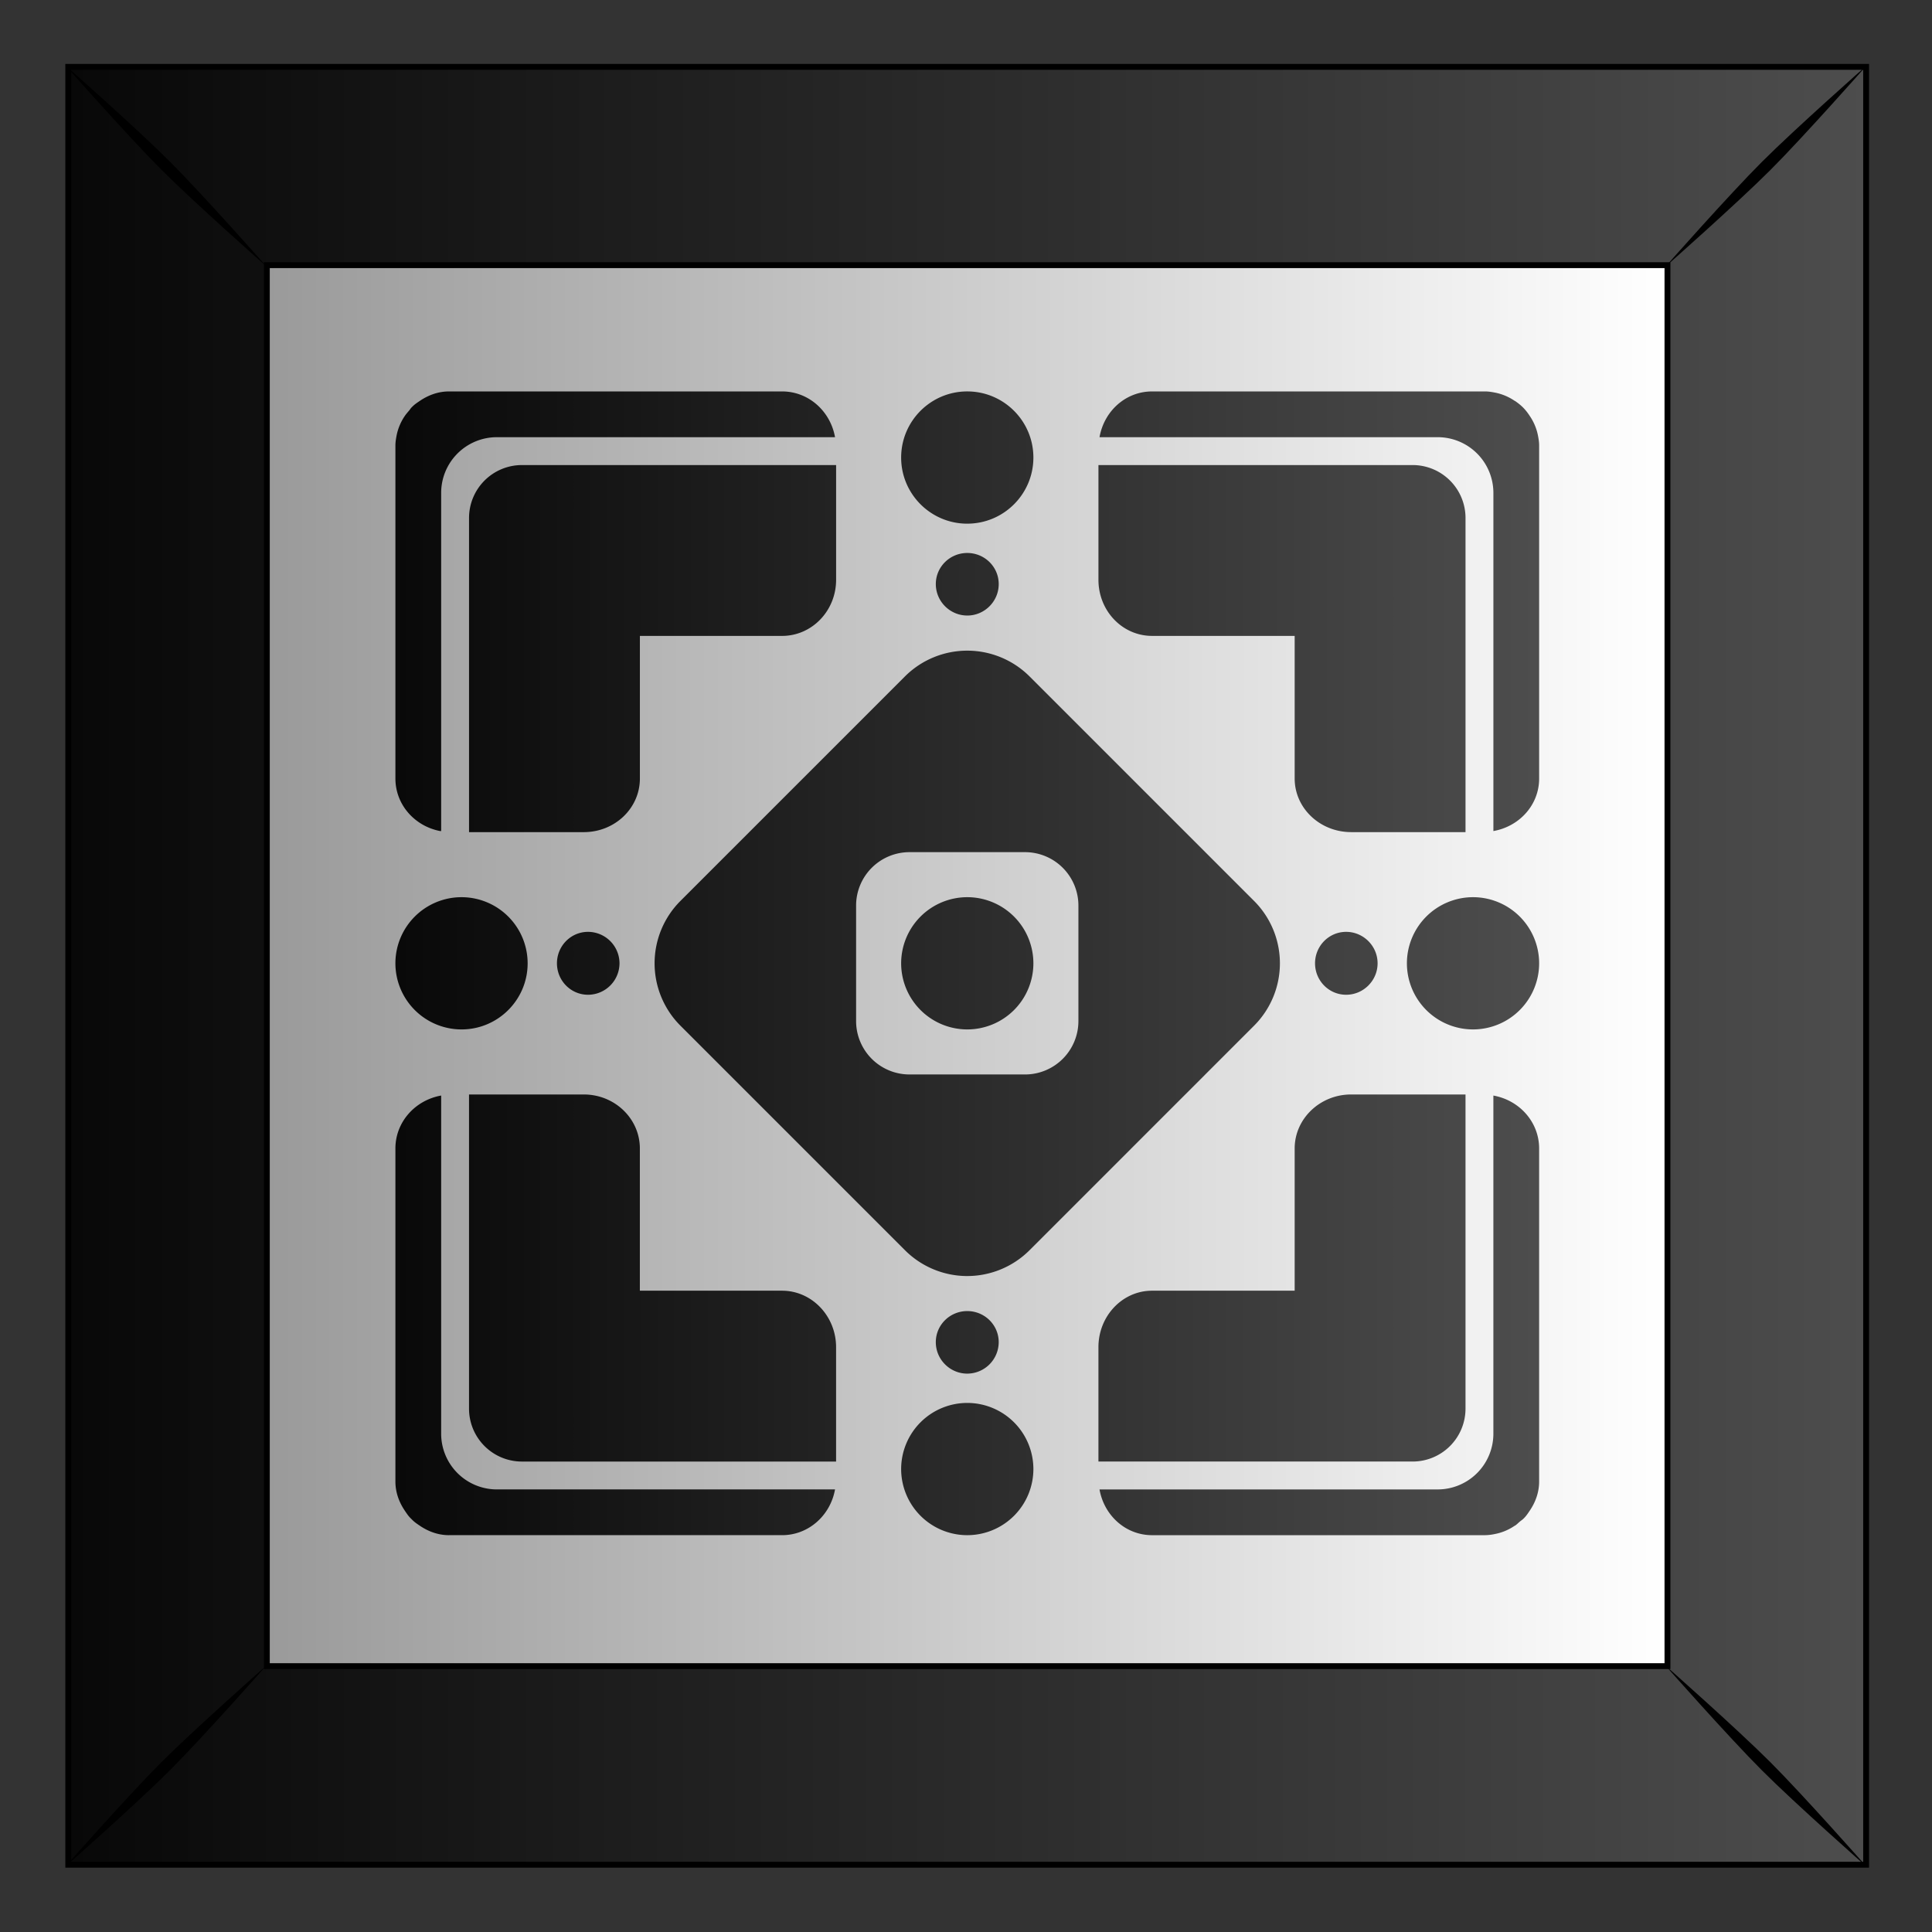
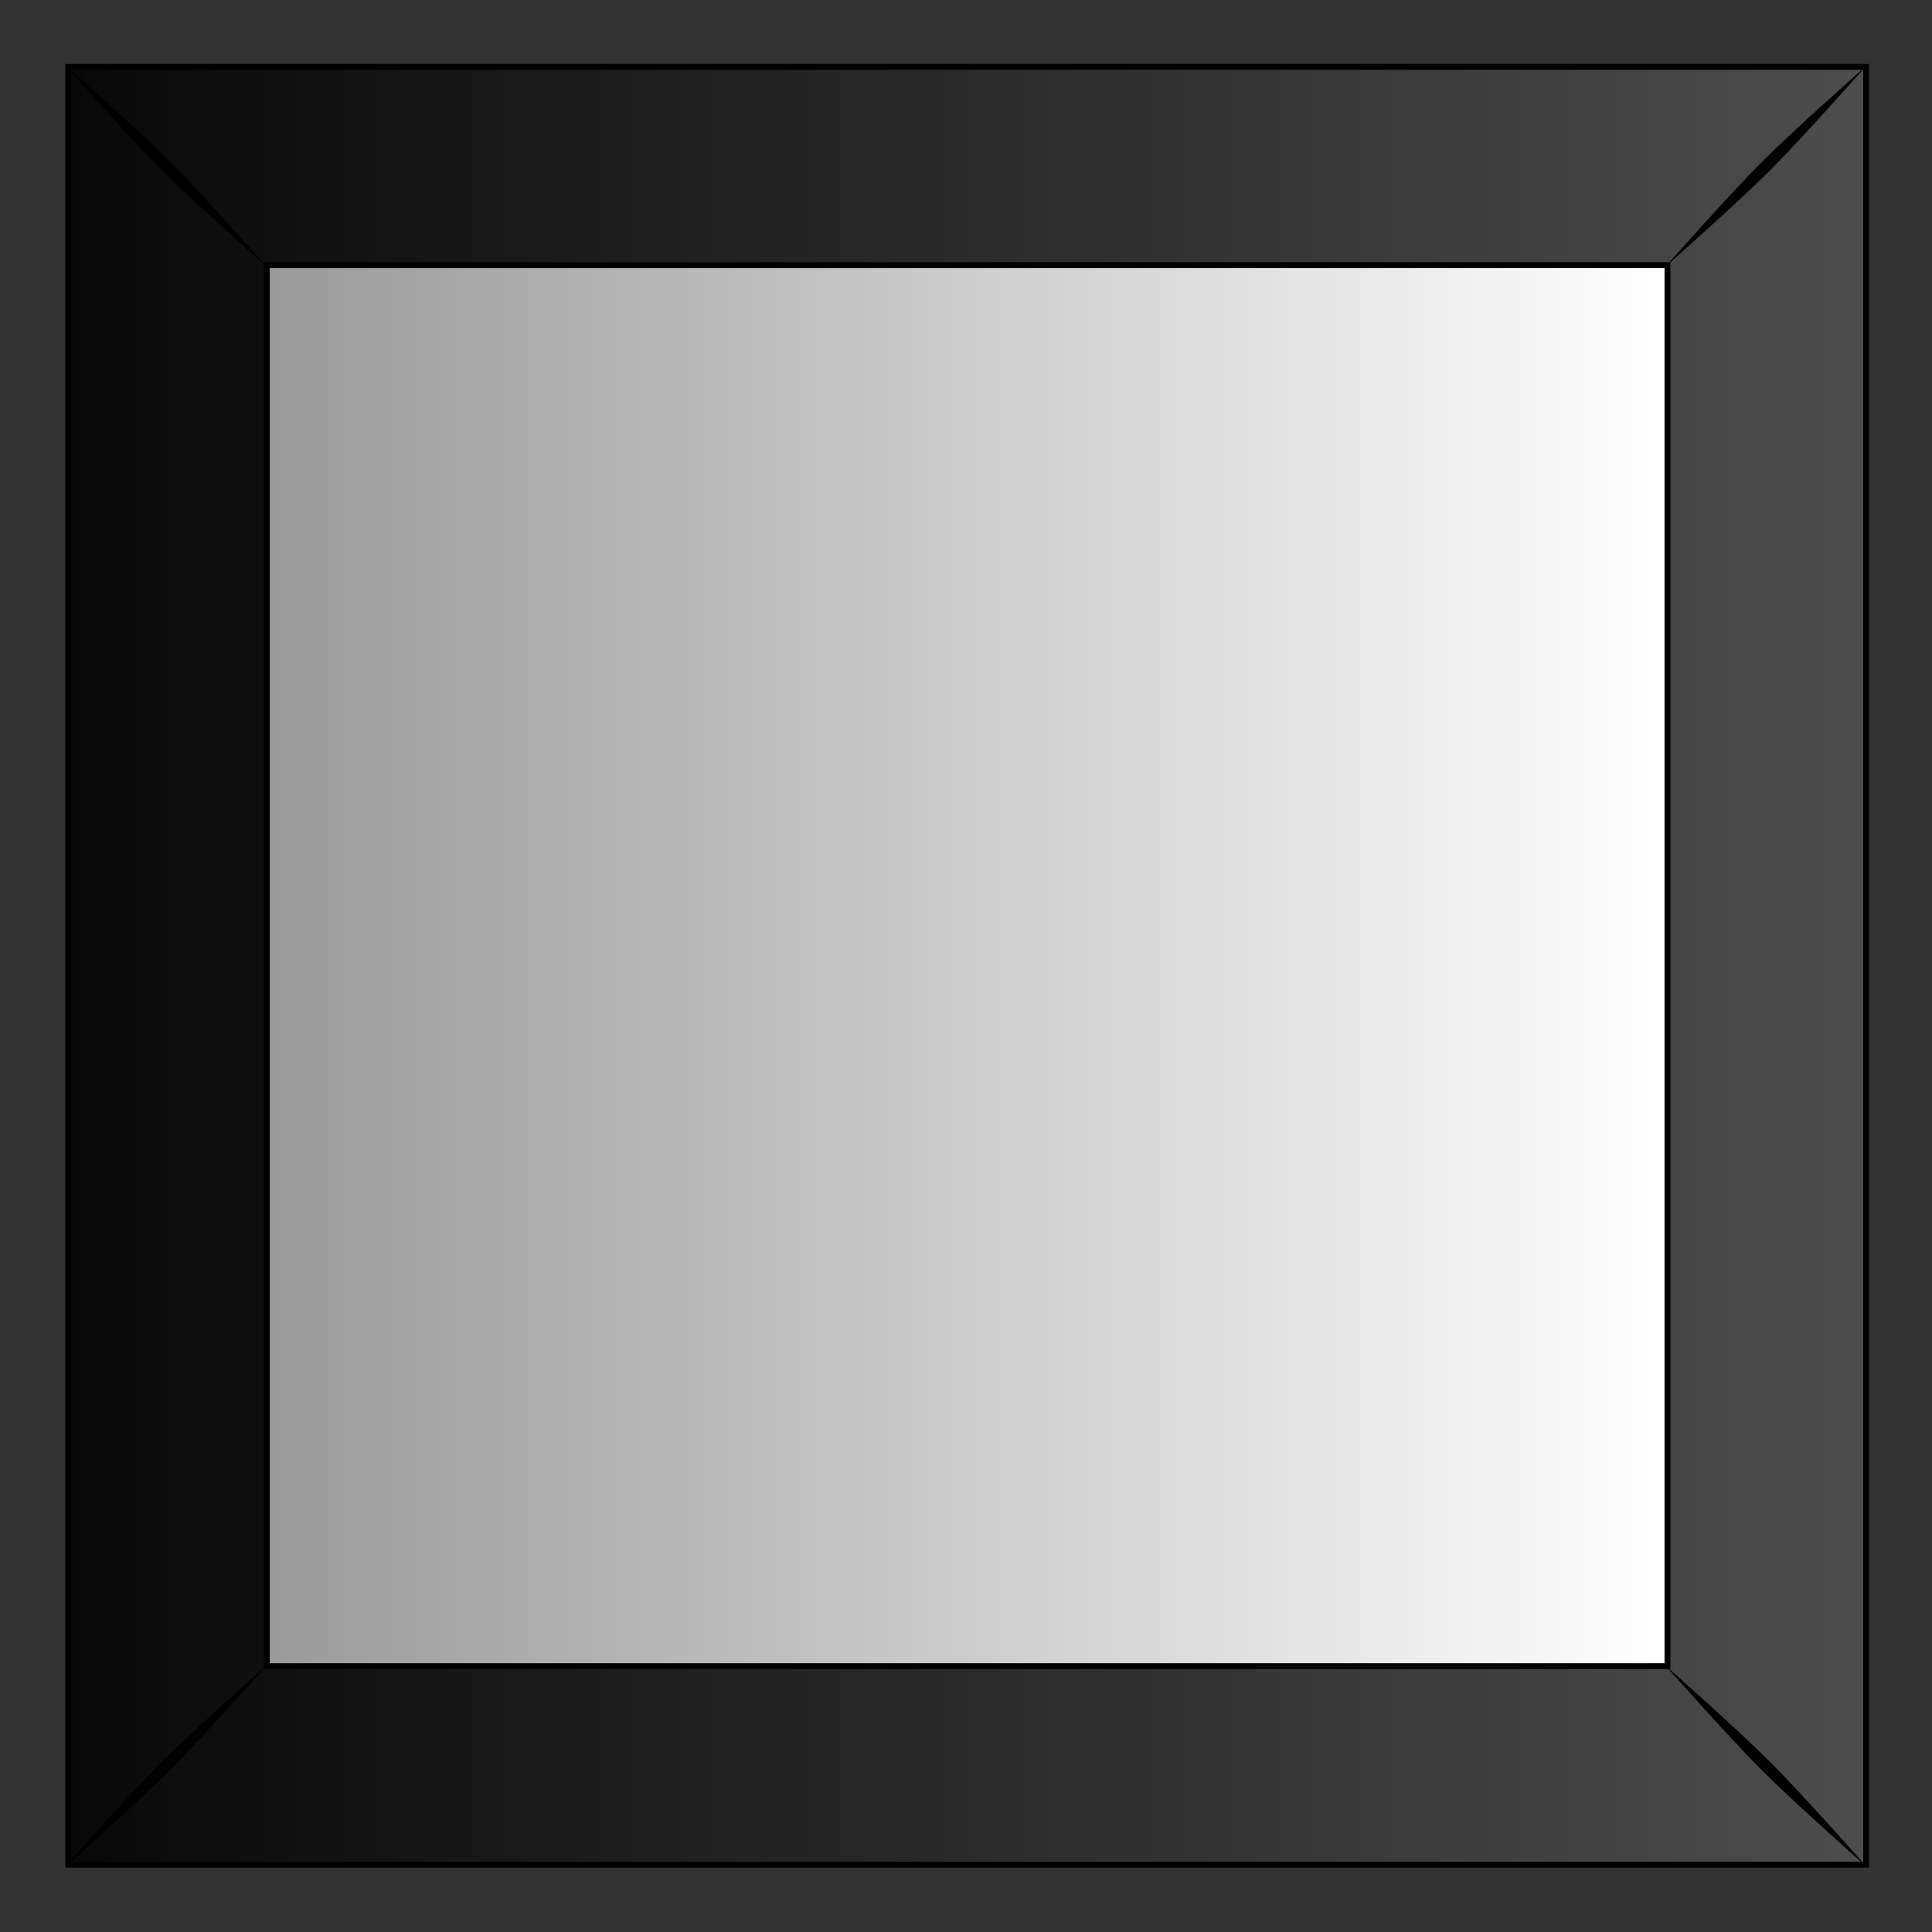
<svg xmlns="http://www.w3.org/2000/svg" xmlns:xlink="http://www.w3.org/1999/xlink" viewBox="0 0 300 300">
  <rect x="0" y="0" width="300" height="300" fill="#333333" stroke="none" />
  <defs>
    <linearGradient id="a">
      <stop offset="0" />
      <stop stop-color="#4d4d4d" offset="1" />
    </linearGradient>
    <linearGradient id="b" y2="102.69" gradientUnits="userSpaceOnUse" x2="331.26" gradientTransform="translate(.262 -.264)" y1="102.69" x1="454.85">
      <stop stop-color="#fff" offset="0" />
      <stop stop-color="#999" offset="1" />
    </linearGradient>
    <linearGradient id="c" y2="53.345" xlink:href="#a" gradientUnits="userSpaceOnUse" x2="472.53" gradientTransform="translate(.262 -.264)" y1="53.345" x1="297" />
    <linearGradient id="d" y2="1003.1" xlink:href="#a" gradientUnits="userSpaceOnUse" x2="448.88" gradientTransform="matrix(1 0 0 1 -1.408 -147.63)" y1="1003.1" x1="336.23" />
  </defs>
  <path fill="url(#b)" d="M315.35-25.509h157.18v157.18H315.35z" transform="matrix(1.776 0 0 -1.776 -549.444 244.243)" />
  <path d="M315.34-25.512v157.19h157.19v-157.19H315.34zM332.702-8.15h122.46v122.49h-122.46V-8.15z" stroke="#000" stroke-width=".513" fill="url(#c)" transform="matrix(1.776 0 0 -1.776 -549.444 244.243)" />
  <path d="M10.14 289.845s9.714-11.004 14.948-16.237 16.277-14.988 16.277-14.988-9.754 11.044-14.988 16.277-16.237 14.948-16.237 14.948zM25.088 26.379C19.855 21.145 10.14 10.142 10.14 10.142s11.004 9.714 16.237 14.947c5.234 5.234 14.988 16.278 14.988 16.278s-11.044-9.755-16.277-14.988zm248.517 248.534c-5.234-5.233-14.988-16.277-14.988-16.277s11.044 9.754 16.277 14.988c5.233 5.233 14.948 16.237 14.948 16.237s-11.004-9.714-16.237-14.948zM258.617 41.4s9.754-11.044 14.988-16.277c5.233-5.233 16.237-14.948 16.237-14.948s-9.715 11.004-14.948 16.237C269.66 31.645 258.617 41.4 258.617 41.4z" />
-   <path d="M352.44 785.9c-.94 0-1.799.318-2.531.812-.218.147-.435.288-.625.47-.044.04-.083.083-.125.124-.041.043-.085.082-.125.125-.182.19-.322.408-.469.625-.494.733-.812 1.592-.812 2.532v29.125c0 2.3 1.713 4.216 4 4.625v-29.562a4.872 4.872 0 014.875-4.875h29.562c-.409-2.287-2.325-4-4.625-4H352.439zm45.312 0a5.785 5.785 0 00-5.781 5.781 5.785 5.785 0 005.781 5.782 5.785 5.785 0 005.781-5.782 5.785 5.785 0 00-5.781-5.781zm16.156 0c-2.3 0-4.191 1.713-4.594 4h29.562a4.872 4.872 0 014.875 4.875v29.562c2.287-.408 4-2.324 4-4.625v-29.125c0-.94-.318-1.799-.812-2.531-.147-.218-.287-.434-.469-.625-.03-.032-.062-.062-.094-.094-.092-.094-.213-.163-.312-.25-.138-.115-.257-.243-.406-.343-.02-.014-.043-.019-.063-.032a4.601 4.601 0 00-1.75-.718 4.425 4.425 0 00-.812-.094h-29.125zm-55.094 6.437a4.627 4.627 0 00-4.625 4.625v27.47h10.031c2.723 0 4.906-2.125 4.906-4.72v-12.437h12.437c2.595 0 4.719-2.215 4.719-4.938v-10h-27.469zm50.406 0v10c0 2.723 2.093 4.938 4.688 4.938h12.469v12.438c0 2.595 2.214 4.719 4.937 4.719h10v-27.47a4.627 4.627 0 00-4.625-4.624H409.22zm-11.469 7.688c-1.511 0-2.75 1.239-2.75 2.75s1.239 2.719 2.75 2.719 2.75-1.208 2.75-2.719a2.76 2.76 0 00-2.75-2.75zm0 8.531a7.714 7.714 0 00-5.469 2.281l-19.594 19.594a7.713 7.713 0 000 10.937l19.594 19.594a7.713 7.713 0 0010.937 0l19.594-19.594a7.713 7.713 0 000-10.937l-19.594-19.594a7.715 7.715 0 00-5.468-2.28zm-5.031 17.625h10.062a4.67 4.67 0 014.687 4.688v10.062a4.67 4.67 0 01-4.687 4.687H392.72a4.67 4.67 0 01-4.688-4.687v-10.062a4.67 4.67 0 014.688-4.688zm-39.187 3.938a5.785 5.785 0 00-5.781 5.78 5.785 5.785 0 005.78 5.782 5.785 5.785 0 005.782-5.781c0-3.19-2.59-5.781-5.781-5.781zm44.219 0a5.785 5.785 0 00-5.781 5.78 5.785 5.785 0 005.78 5.782 5.785 5.785 0 005.782-5.781 5.785 5.785 0 00-5.781-5.781zm44.219 0a5.785 5.785 0 00-5.781 5.781 5.785 5.785 0 005.78 5.781 5.785 5.785 0 005.782-5.78 5.785 5.785 0 00-5.781-5.782zm-77.375 3.031c-1.511 0-2.719 1.239-2.719 2.75s1.208 2.75 2.719 2.75a2.76 2.76 0 002.75-2.75 2.76 2.76 0 00-2.75-2.75zm66.28 0c-1.51 0-2.718 1.239-2.718 2.75s1.208 2.75 2.719 2.75 2.75-1.239 2.75-2.75-1.239-2.75-2.75-2.75zm-76.686 14.22v27.468a4.627 4.627 0 004.625 4.625h27.469v-10.03c0-2.724-2.124-4.907-4.719-4.907h-12.437v-12.47c0-2.594-2.183-4.687-4.906-4.687H354.19zm77.125 0c-2.723 0-4.938 2.092-4.938 4.687v12.469h-12.469c-2.594 0-4.687 2.183-4.687 4.906v10.031h27.469a4.627 4.627 0 004.625-4.625v-27.469h-10zm-79.656.093c-2.242.436-3.906 2.323-3.906 4.593V881.181c0 .282.044.544.093.813a4.6 4.6 0 00.72 1.75c.11.164.243.319.374.468.078.091.135.196.219.282.042.04.081.085.125.124.19.183.407.322.625.47.732.493 1.592.812 2.531.812h29.125c2.3 0 4.217-1.713 4.625-4h-29.562a4.872 4.872 0 01-4.875-4.875v-29.562c-.03.005-.064-.005-.094 0zm92.093 0v29.562a4.872 4.872 0 01-4.875 4.875h-29.562c.402 2.287 2.293 4 4.594 4h29.125c.281 0 .543-.044.812-.094a4.61 4.61 0 001.75-.719c.02-.013.043-.018.063-.03.239-.168.481-.354.687-.563l.031-.031c.214-.222.393-.458.563-.72a4.602 4.602 0 00.719-1.75c.049-.268.093-.53.093-.812v-29.124c0-2.3-1.713-4.191-4-4.594zm-46 18.844c-1.511 0-2.75 1.239-2.75 2.75s1.239 2.719 2.75 2.719 2.75-1.208 2.75-2.72-1.239-2.75-2.75-2.75zm0 8.031c-3.19 0-5.781 2.591-5.781 5.781s2.59 5.782 5.78 5.782c3.191 0 5.782-2.591 5.782-5.782s-2.591-5.78-5.781-5.78z" fill="url(#d)" transform="matrix(1.776 0 0 -1.776 -556.21 1634.14)" />
</svg>